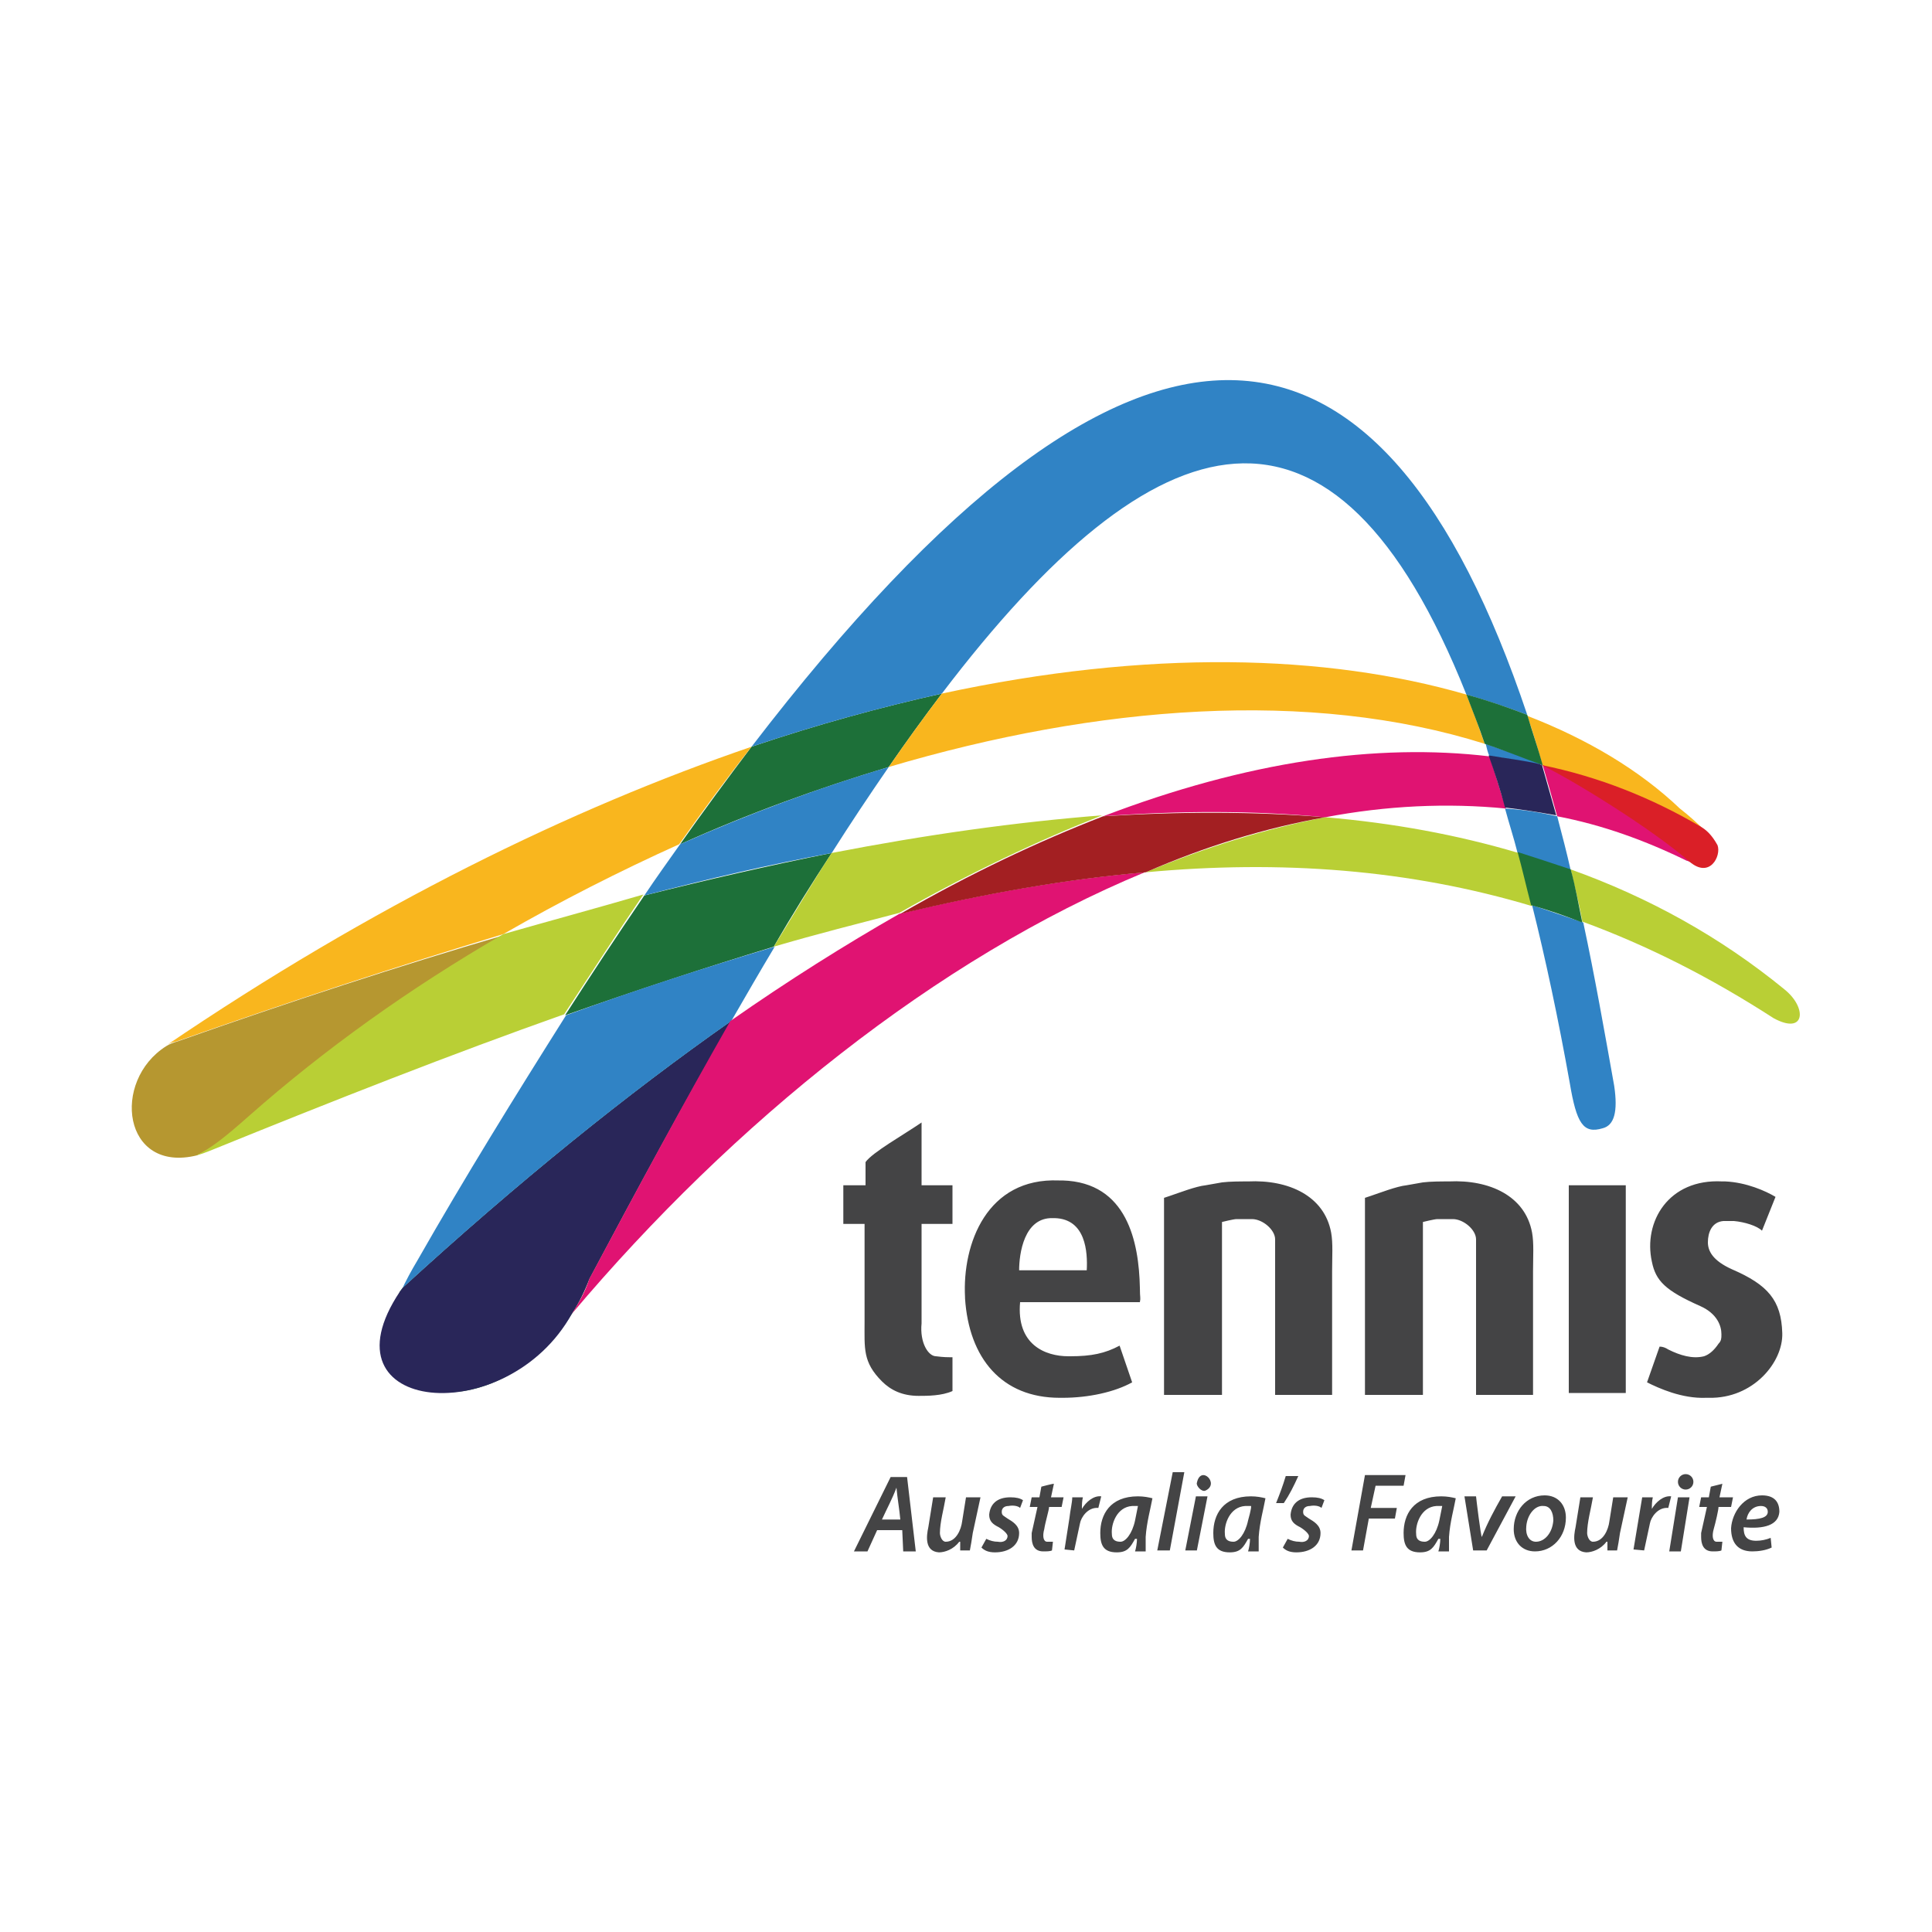
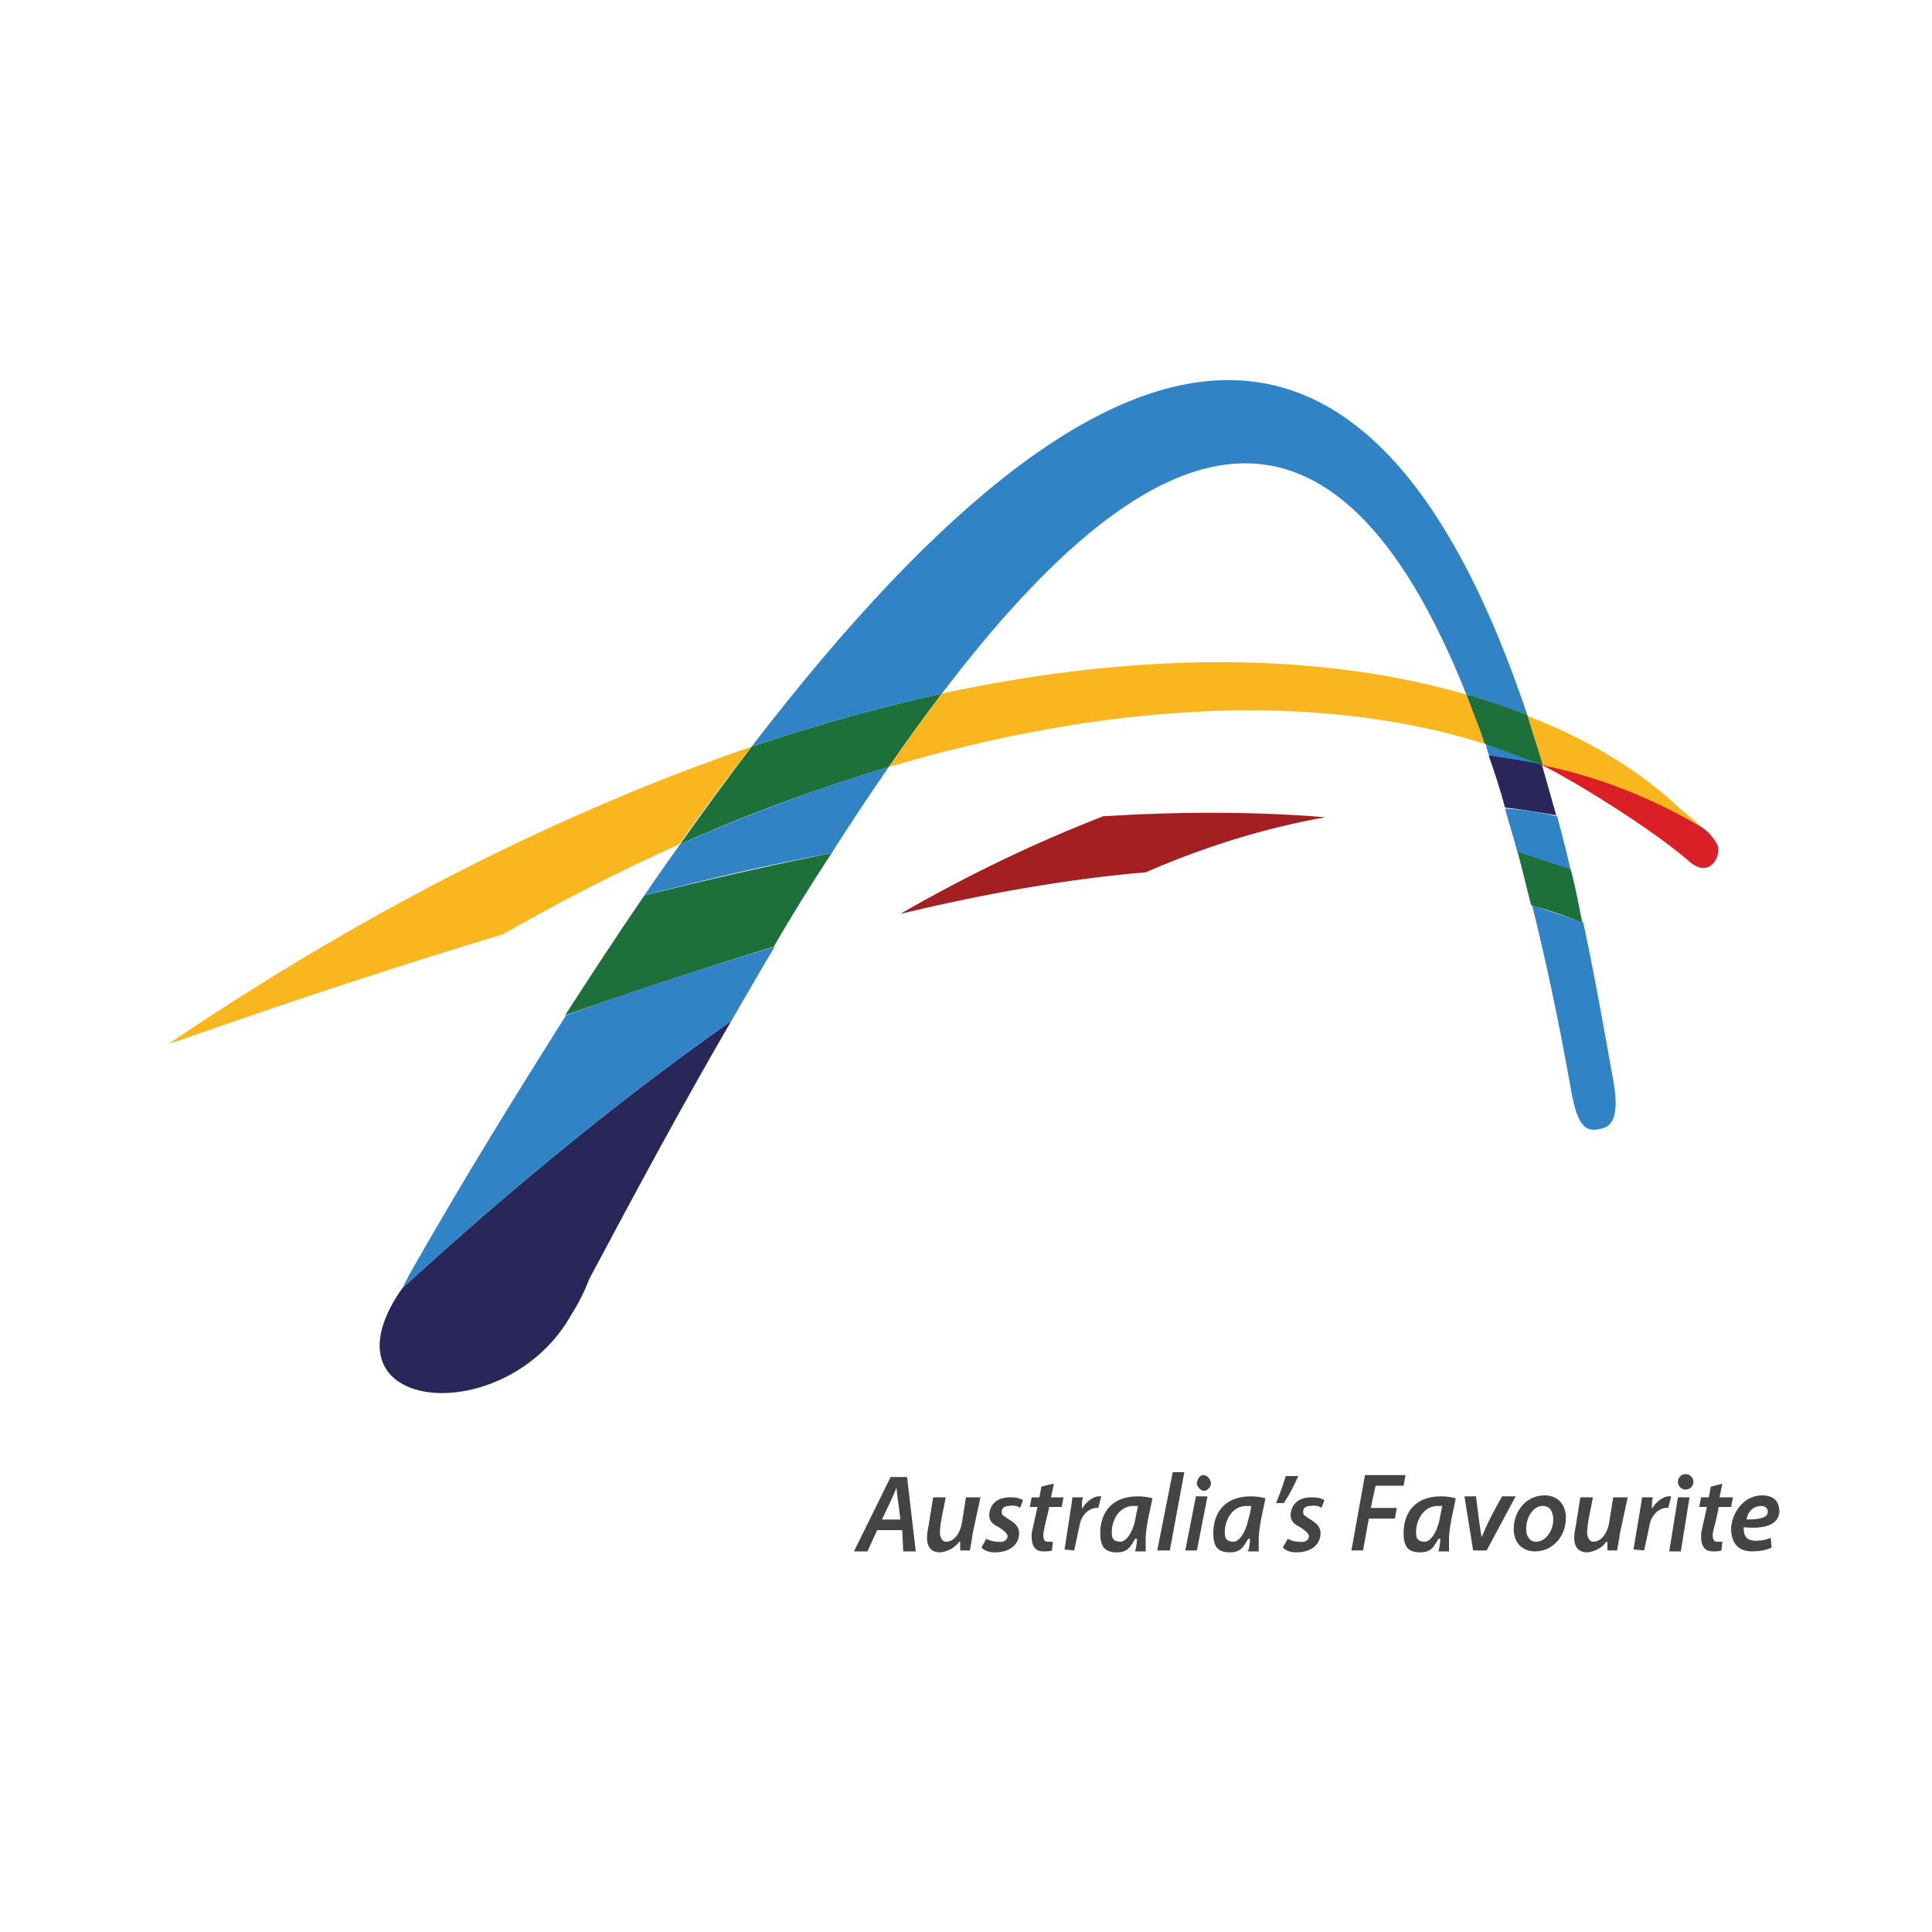
<svg xmlns="http://www.w3.org/2000/svg" version="1.1" id="katman_1" x="0px" y="0px" viewBox="0 0 200 200" style="enable-background:new 0 0 200 200;" xml:space="preserve">
  <style type="text/css">
	.st0{fill-rule:evenodd;clip-rule:evenodd;fill:#1D7039;}
	.st1{fill-rule:evenodd;clip-rule:evenodd;fill:#292659;}
	.st2{fill-rule:evenodd;clip-rule:evenodd;fill:#3083C5;}
	.st3{fill-rule:evenodd;clip-rule:evenodd;fill:#F9B61E;}
	.st4{fill-rule:evenodd;clip-rule:evenodd;fill:#B69730;}
	.st5{fill-rule:evenodd;clip-rule:evenodd;fill:#B9CF35;}
	.st6{fill-rule:evenodd;clip-rule:evenodd;fill:#E01372;}
	.st7{fill-rule:evenodd;clip-rule:evenodd;fill:#A31F22;}
	.st8{fill-rule:evenodd;clip-rule:evenodd;fill:#DA1F27;}
	.st9{fill:#444445;}
	.st10{fill-rule:evenodd;clip-rule:evenodd;fill:#444445;}
</style>
  <g>
-     <path class="st0" d="M75.7,105.7c-10.7,7.5-22.1,16.7-34,27.6l-0.3,0.4c-5.5,12.8,10.4,14.1,17.8,2.3c0.7-1.1,1.3-2.3,1.8-3.6   C65.9,123.2,70.8,114.1,75.7,105.7z" />
    <path class="st1" d="M75.7,105.7c-10.7,7.5-22.1,16.7-34,27.6l-0.3,0.4c-8.5,12.7,11.1,14.4,17.8,2.3c0.7-1.1,1.3-2.3,1.8-3.6   C65.9,123.2,70.8,114.1,75.7,105.7z" />
    <g>
      <path class="st0" d="M80.1,98c1.9-3.3,3.9-6.5,6-9.7c-6.5,1.3-13,2.8-19.4,4.4c-2.8,4.1-5.5,8.2-8.2,12.4    C65.9,102.5,73.2,100.1,80.1,98z M70.4,87.4c7.1-3.2,14.3-5.8,21.6-8c1.8-2.6,3.6-5.1,5.5-7.6c-6.3,1.4-12.9,3.2-19.7,5.5    C75.3,80.6,72.8,84,70.4,87.4z" />
      <path class="st2" d="M41.7,133.3c11.9-10.9,23.3-20.1,34-27.6c1.5-2.6,3-5.2,4.5-7.7c-7,2.1-14.2,4.4-21.6,7.1    c-5.3,8.4-10.5,16.8-15.4,25.4c-0.6,1-1.2,2.1-1.7,3.2L41.7,133.3z M66.7,92.7c6.5-1.7,12.9-3.2,19.4-4.4c1.9-3,3.9-6,5.9-8.9    c-7.4,2.2-14.6,4.9-21.6,8C69.2,89.1,67.9,90.9,66.7,92.7z M77.8,77.3c6.5-2.2,13-4,19.7-5.5c22.2-29.2,40.6-34.3,54.3,0.1    c2.1,0.6,4.2,1.3,6.3,2.1C143.2,29.6,118,24.9,77.8,77.3z M155.8,83.7c0.4,1.5,0.9,3,1.3,4.6c1.8,0.6,3.7,1.2,5.5,1.8    c-0.4-1.8-0.9-3.7-1.4-5.6C159.4,84.1,157.6,83.8,155.8,83.7z M163.9,95.5c-1.8-0.6-3.5-1.2-5.3-1.8c1.4,5.6,2.7,11.7,3.9,18.4    c0.7,4.2,1.4,5.3,3.4,4.7c1.2-0.3,1.6-1.7,1.2-4.4C166.1,106.8,165.1,101.1,163.9,95.5z M154.2,78.3c1.9,0.2,3.7,0.6,5.6,0.9    c-2-0.8-4-1.5-6-2.2C153.9,77.4,154,77.9,154.2,78.3z" />
      <path class="st3" d="M52.1,96.7c5.9-3.4,12-6.5,18.2-9.3c2.4-3.4,4.9-6.8,7.5-10.1c-18.7,6.4-39.2,16.4-60.7,31    c0.4-0.3,0.7-0.4,1.2-0.5C29.9,103.7,41.2,100,52.1,96.7z M92,79.4c21.6-6.4,43.6-8.1,61.7-2.4c-0.6-1.7-1.2-3.4-1.9-5.1    c-14.5-4.2-33-4.7-54.3-0.1C95.6,74.3,93.8,76.8,92,79.4z M158.1,74.1c0.6,1.7,1.1,3.4,1.6,5.2c5.8,1.2,11.3,3.4,16.4,6.4    c0.1,0.1,0.3,0.2,0.4,0.3c-0.8-0.8-1.7-1.6-2.6-2.3C169.7,79.7,164.3,76.5,158.1,74.1z" />
-       <path class="st4" d="M25.9,115.6c7.7-6.8,16.6-13.2,26.3-18.8c-10.9,3.2-22.2,6.9-33.8,11c-0.4,0.1-0.9,0.3-1.2,0.5    c-5.7,3.6-4.5,13.2,3.2,11.3C21.9,118.9,23.8,117.7,25.9,115.6z" />
-       <path class="st5" d="M52.1,96.7c-9.7,5.6-18.6,12-26.3,18.8c-2.6,2.3-4,3.4-5.5,4.1c0.5-0.1,1-0.3,1.5-0.5    c12.8-5.2,25-10,36.6-14.1c2.7-4.1,5.4-8.3,8.2-12.4C61.8,94,57,95.3,52.1,96.7z M86.1,88.3c-2.1,3.2-4,6.5-6,9.7    c4.4-1.3,8.8-2.4,13-3.5c7.4-4.2,14.4-7.5,21-10.1C105.2,85.1,95.9,86.4,86.1,88.3z M137.2,84.6c-6.2,1.2-12.4,3.1-18.6,5.7    c14-1.3,27.3-0.3,40,3.5c-0.5-1.8-0.9-3.7-1.4-5.5C150.8,86.4,144.2,85.2,137.2,84.6z M162.6,90c0.4,1.8,0.9,3.6,1.2,5.4    c6.8,2.5,13.3,5.8,19.8,10c3.3,1.8,3.5-1.1,1.1-3C178.1,97,170.7,92.9,162.6,90z" />
-       <path class="st6" d="M59.2,136c16.7-19.8,37.8-36.8,59.3-45.7c-8.2,0.7-16.6,2.2-25.4,4.3c-5.6,3.2-11.5,6.9-17.5,11.1    c-4.8,8.4-9.7,17.5-14.6,26.7C60.6,133.7,59.9,134.9,59.2,136z M114.2,84.5c8-0.6,15.6-0.6,23,0.1c6.3-1.2,12.6-1.5,18.7-0.9    c-0.6-1.8-1.1-3.6-1.7-5.4C142.5,76.9,129.1,78.8,114.2,84.5z M159.7,79.2c0.5,1.7,1,3.5,1.5,5.3c4.7,0.9,9.1,2.5,13.4,4.6    c0.1,0,0.5,0.2,0.9,0.4C170.8,85.2,165.5,81.8,159.7,79.2z" />
      <path class="st7" d="M137.2,84.6c-7.3-0.6-15-0.6-23-0.1c-6.7,2.6-13.7,5.9-21,10.1c8.8-2.1,17.2-3.6,25.4-4.3    C124.8,87.6,131,85.7,137.2,84.6z" />
      <path class="st8" d="M174.9,89.2c2.1,1.8,3.3-0.6,2.9-1.7c-0.6-1.1-1.2-1.6-1.7-1.9c-5.1-3-10.6-5.2-16.5-6.4    C162.9,80.8,171,85.8,174.9,89.2z" />
      <path class="st0" d="M159.7,79.2c-0.5-1.8-1.1-3.5-1.6-5.2c-2.1-0.8-4.1-1.5-6.3-2.1c0.6,1.6,1.3,3.3,1.9,5.1    C155.8,77.7,157.7,78.5,159.7,79.2z" />
      <path class="st1" d="M159.4,79.1c-1.8-0.4-3.5-0.6-5.3-0.9c0.6,1.7,1.2,3.5,1.7,5.4c1.8,0.2,3.6,0.5,5.3,0.8    c-0.5-1.8-1-3.5-1.5-5.3C159.6,79.2,159.5,79.2,159.4,79.1z" />
      <path class="st0" d="M162.6,90c-1.8-0.6-3.6-1.2-5.5-1.8c0.5,1.8,0.9,3.6,1.4,5.5c1.8,0.5,3.5,1.1,5.3,1.8    C163.4,93.6,163.1,91.8,162.6,90z" />
    </g>
    <g>
-       <path class="st9" d="M170.5,143.1c1.2,0.6,3.6,1.7,6.1,1.6c0.1,0,0.2,0,0.3,0c4.6,0.1,7.7-3.7,7.6-6.7c-0.1-3.4-1.5-5-5.2-6.6    c-2-0.9-2.5-1.9-2.5-2.8c0-1,0.4-2.1,1.6-2.2c0.4,0,0.7,0,1.1,0c1.1,0.1,2.4,0.5,2.9,1l1.4-3.5c-1-0.6-3-1.5-5.2-1.6    c-0.1,0-0.2,0-0.3,0c-5.6-0.3-8.2,4.2-7.3,8.3c0.4,2,1.4,3,5,4.6c1.8,0.8,2.2,2.1,2.2,2.9c0,0.1,0,0,0,0.1c0,0.3,0,0.6-0.3,0.9    c-0.4,0.6-0.9,1.1-1.5,1.3c-1.2,0.3-2.5-0.1-3.7-0.7c-0.3-0.2-0.6-0.3-0.9-0.3L170.5,143.1z M162.4,122.7h5.9v21.5h-5.9V122.7z     M89.6,120.3v2.4h-2.3v4h2.2v10.1c0,2.8-0.2,4.2,1.8,6.2c0.9,0.9,2.1,1.5,3.8,1.5c0.9,0,2.4,0,3.5-0.5v-3.5c-0.6,0-0.9,0-1.7-0.1    c-0.8,0-1.7-1.4-1.5-3.4c0-0.5,0-2.2,0-2.5v-7.8h3.2v-4h-3.2v-6.5C93.5,117.5,90.3,119.3,89.6,120.3z M141.3,144.4h6    c0-5.9,0-11.9,0-17.9c0,0,1.2-0.3,1.5-0.3h1.6c1.1,0,2.4,1.1,2.4,2.1c0,5.3,0,10.8,0,16.1h5.9l0-12.8c0-1.5,0.1-2.9-0.1-4    c-0.7-3.8-4.4-5.5-8.6-5.3c-0.8,0-1.9,0-2.7,0.1l-1.7,0.3c-1,0.1-2.8,0.8-3.7,1.1c-0.3,0.1-0.6,0.2-0.6,0.2    S141.3,137.7,141.3,144.4z M120.5,144.4h6c0-5.9,0-11.9,0-17.9c0,0,1.2-0.3,1.5-0.3h1.6c1.1,0,2.4,1.1,2.4,2.1    c0,5.3,0,10.8,0,16.1h5.9l0-12.8c0-1.5,0.1-2.9-0.1-4c-0.7-3.8-4.4-5.5-8.6-5.3c-0.8,0-1.9,0-2.7,0.1l-1.7,0.3    c-1,0.1-2.8,0.8-3.7,1.1c-0.3,0.1-0.6,0.2-0.6,0.2S120.5,137.7,120.5,144.4z M118,134.8c0.1-0.5,0-0.4,0-1.5    c-0.1-4.7-1.3-10.9-8-11.1c-0.1,0-0.3,0-0.4,0c-7.4-0.3-10,6.5-9.7,12.1v0.1c0.4,6.2,3.8,10.3,9.8,10.3h0.3c2.7,0,5.4-0.6,7.2-1.6    l-1.3-3.8c-1.5,0.8-2.9,1.1-5.1,1.1h-0.2c-2.4,0-5.4-1.2-5-5.6C105.5,134.8,118,134.8,118,134.8z M105.5,131.5    c0-1.7,0.5-5.5,3.5-5.4h0.2c3.2,0.1,3.4,3.5,3.3,5.4C112.5,131.5,105.5,131.5,105.5,131.5z" />
-     </g>
+       </g>
    <g>
      <path class="st9" d="M184.2,156.5c0-1-0.5-1.7-1.8-1.7c-1.9,0-3.1,1.8-3.2,3.4c0,1.5,0.7,2.4,2.2,2.4c0.6,0,1.4-0.1,2-0.4l-0.1-1    c-0.5,0.2-1,0.3-1.5,0.3c-1.1,0-1.3-0.6-1.3-1.4C182.6,158.3,184.1,157.9,184.2,156.5z M182.3,155.9c0.4,0,0.7,0.2,0.7,0.6l0,0    c0,0.6-0.8,0.8-2.2,0.8C180.9,156.6,181.4,155.9,182.3,155.9z M159.9,154.8c-1.9,0-3.2,1.6-3.2,3.5c0,1.4,0.9,2.3,2.2,2.3    c1.8,0,3.2-1.5,3.2-3.5C162.1,155.8,161.3,154.8,159.9,154.8z M160.8,157.4c-0.1,1.3-0.9,2.2-1.8,2.2c-0.7,0-1.1-0.7-1-1.6    c0.1-1.2,0.9-2.2,1.8-2.1C160.5,155.9,160.8,156.6,160.8,157.4z M151.6,154.9l0.9,5.6h1.4l3-5.6h-1.4c-0.8,1.4-1.5,2.7-2.1,4.2    c-0.1,0-0.6-4.1-0.6-4.2L151.6,154.9L151.6,154.9z M139.9,160.5h1.2l0.6-3.3h2.7l0.2-1.1h-2.7l0.5-2.3h2.9l0.2-1.1h-4.2    L139.9,160.5z M133.1,152.8c-0.3,1-0.6,1.8-1,2.8h0.8c0.6-0.9,1-1.7,1.5-2.8H133.1z M123.9,153.5c-0.1,0.3,0.5,1,0.9,0.8    C126.3,153.6,124.3,151.6,123.9,153.5z M123.9,160.5l1.1-5.6h-1.2l-1.1,5.6H123.9z M174,160.6l0.9-5.6h-1.2l-0.9,5.6L174,160.6    L174,160.6z M121.1,160.5l1.5-8.1h-1.2l-1.6,8.1H121.1z M119.3,155.1c-0.4-0.1-0.9-0.2-1.5-0.2c-2.9,0-3.9,1.9-3.9,3.8    c0,1.2,0.3,2,1.7,2c1.1,0,1.4-0.5,1.9-1.4h0.2c0,0.4-0.1,1-0.2,1.3h1.1c0-0.5,0-1,0-1.5C118.7,157.6,119.1,156.2,119.3,155.1z     M117.5,157.4c-0.3,1.4-1,2.2-1.5,2.2c-0.4,0-0.9-0.1-0.9-0.8c-0.1-1,0.5-2.8,2.1-2.9c0.2,0,0.6,0,0.6,0L117.5,157.4z M131,155.1    c-0.4-0.1-0.9-0.2-1.5-0.2c-2.9,0-3.9,1.9-3.9,3.8c0,1.2,0.3,2,1.7,2c1.1,0,1.4-0.5,1.9-1.4h0.2c0,0.4-0.1,1-0.2,1.3h1.1    c0-0.5,0-1,0-1.5C130.4,157.6,130.8,156.2,131,155.1z M129.2,157.4c-0.3,1.4-1,2.2-1.5,2.2c-0.4,0-0.9-0.1-0.9-0.8    c-0.1-1,0.5-2.8,2.1-2.9c0.2,0,0.6,0,0.6,0C129.6,156,129.2,157.4,129.2,157.4z M150.7,155.1c-0.4-0.1-0.9-0.2-1.5-0.2    c-2.9,0-3.9,1.9-3.9,3.8c0,1.2,0.3,2,1.7,2c1.1,0,1.4-0.5,1.9-1.4h0.2c0,0.4-0.1,1-0.2,1.3h1.1c0-0.5,0-1,0-1.5    C150.1,157.6,150.5,156.2,150.7,155.1z M149,157.4c-0.3,1.4-1,2.2-1.5,2.2c-0.4,0-0.9-0.1-0.9-0.8c-0.1-1,0.5-2.8,2.1-2.9    c0.2,0,0.6,0,0.6,0L149,157.4z M111.2,160.5l0.6-2.8c0.1-0.6,0.8-1.7,1.9-1.6l0.3-1.2c-0.8-0.1-1.6,0.6-2,1.3h0    c0-0.4,0-0.8,0.1-1.2h-1.1c0,0.5-0.2,1.3-0.3,2.2l-0.5,3.2L111.2,160.5L111.2,160.5z M170.2,160.5l0.6-2.8    c0.1-0.6,0.8-1.7,1.9-1.6l0.3-1.2c-0.8-0.1-1.6,0.6-2,1.3h0c0-0.4,0-0.8,0.1-1.2h-1.1l-0.9,5.4L170.2,160.5z M107.8,153.9    l-0.2,1.1h-0.8l-0.2,1h0.8c-0.2,0.9-0.4,1.8-0.6,2.7c0,0.1,0,0.3,0,0.4c0,0.7,0.2,1.5,1.2,1.5c0.3,0,0.7,0,0.9-0.1l0.1-0.9    c-0.1,0-0.4,0-0.6,0c-0.4,0-0.5-0.6-0.3-1.3c0.1-0.7,0.5-2,0.5-2.3h1.3l0.2-1h-1.3l0.3-1.4C108.9,153.6,107.8,153.9,107.8,153.9z     M177.1,153.9l-0.2,1.1h-0.8l-0.2,1h0.8c-0.2,0.9-0.4,1.8-0.6,2.7c0,0.1,0,0.3,0,0.4c0,0.7,0.2,1.5,1.2,1.5c0.3,0,0.7,0,0.9-0.1    l0.1-0.9c-0.1,0-0.4,0-0.6,0c-0.4,0-0.5-0.6-0.3-1.3s0.5-2,0.5-2.3h1.3l0.2-1H178l0.3-1.4C178.3,153.6,177.1,153.9,177.1,153.9z     M101.6,160.2c0.3,0.3,0.7,0.5,1.4,0.5c1.4,0,2.5-0.7,2.5-2c0-0.8-0.7-1.2-1.2-1.5c-0.4-0.3-0.6-0.3-0.6-0.7    c0-0.4,0.3-0.6,0.7-0.6c0.5-0.1,1,0,1.2,0.2l0.3-0.8c-0.3-0.2-0.7-0.3-1.3-0.3c-1.4,0-2.1,0.7-2.2,1.8c0,0.7,0.4,1,1,1.3    c0.5,0.3,0.9,0.7,0.9,0.9c0,0.5-0.5,0.7-1,0.6c-0.4,0-0.8-0.1-1.2-0.3L101.6,160.2L101.6,160.2z M132.8,160.2    c0.3,0.3,0.7,0.5,1.4,0.5c1.4,0,2.5-0.7,2.5-2c0-0.8-0.7-1.2-1.2-1.5c-0.4-0.3-0.6-0.3-0.6-0.7c0-0.4,0.3-0.6,0.7-0.6    c0.5-0.1,1,0,1.2,0.2l0.3-0.8c-0.3-0.2-0.7-0.3-1.3-0.3c-1.4,0-2.1,0.7-2.2,1.8c0,0.7,0.4,1,1,1.3c0.5,0.3,0.9,0.7,0.9,0.9    c0,0.5-0.5,0.7-1,0.6c-0.4,0-0.8-0.1-1.2-0.3L132.8,160.2L132.8,160.2z M100,155l-0.4,2.5c-0.1,0.8-0.6,2.1-1.7,2.1    c-0.4,0-0.6-0.6-0.6-0.9c0-1.1,0.4-2.5,0.6-3.7h-1.3l-0.5,3.1c-0.2,0.9-0.4,2.5,1.1,2.6c0.6,0,1.5-0.3,2.1-1.1h0.1l0,0.9h1    c0.1-0.5,0.2-1.1,0.3-1.8l0.8-3.7C101.3,155,100,155,100,155z M167,155l-0.4,2.5c-0.1,0.8-0.6,2.1-1.7,2.1c-0.4,0-0.6-0.6-0.6-0.9    c0-1.1,0.4-2.5,0.6-3.7h-1.3l-0.5,3.1c-0.2,0.9-0.4,2.5,1.1,2.6c0.6,0,1.5-0.3,2.1-1.1h0.1l0,0.9h1c0.1-0.5,0.2-1.1,0.3-1.8    l0.8-3.7L167,155L167,155z M93.9,152.9h-1.7l-3.8,7.7h1.4l1-2.2h2.6l0.1,2.2h1.3C94.8,160.6,93.9,152.9,93.9,152.9z M91.3,157.3    c0.5-1.1,1.1-2.2,1.5-3.3c0.1,1.1,0.3,2.2,0.4,3.3H91.3z" />
      <circle class="st10" cx="174.5" cy="153.4" r="0.8" />
    </g>
  </g>
</svg>